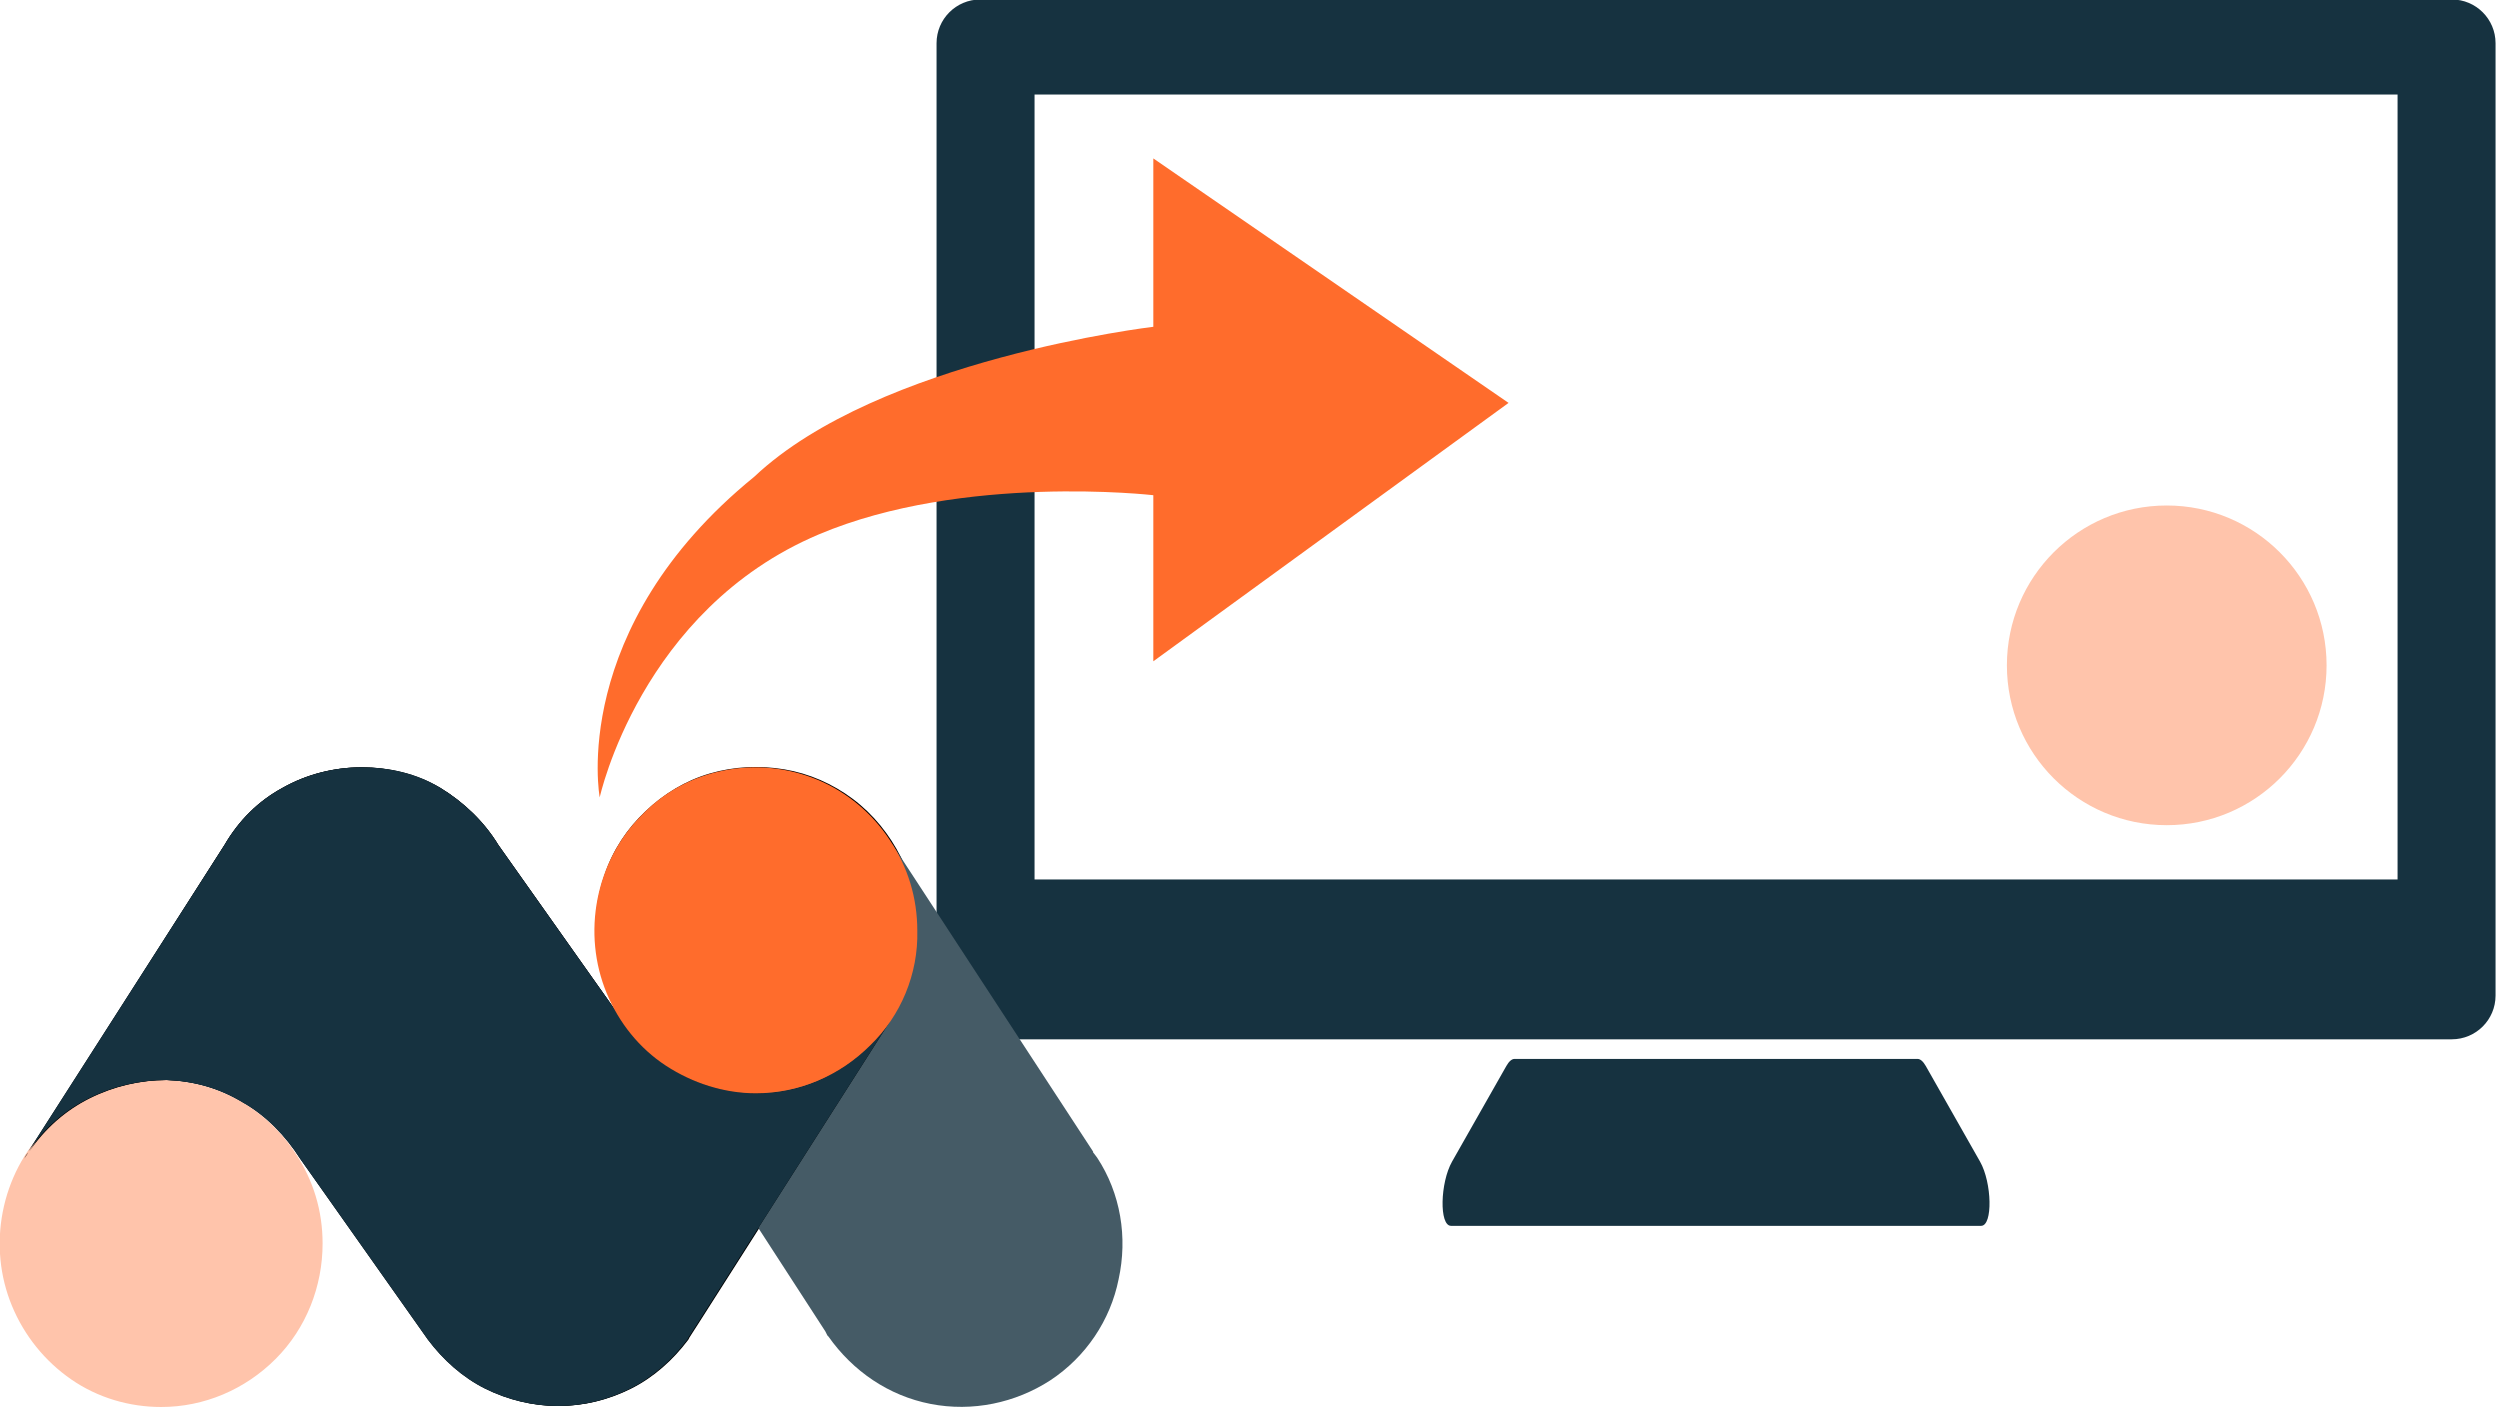
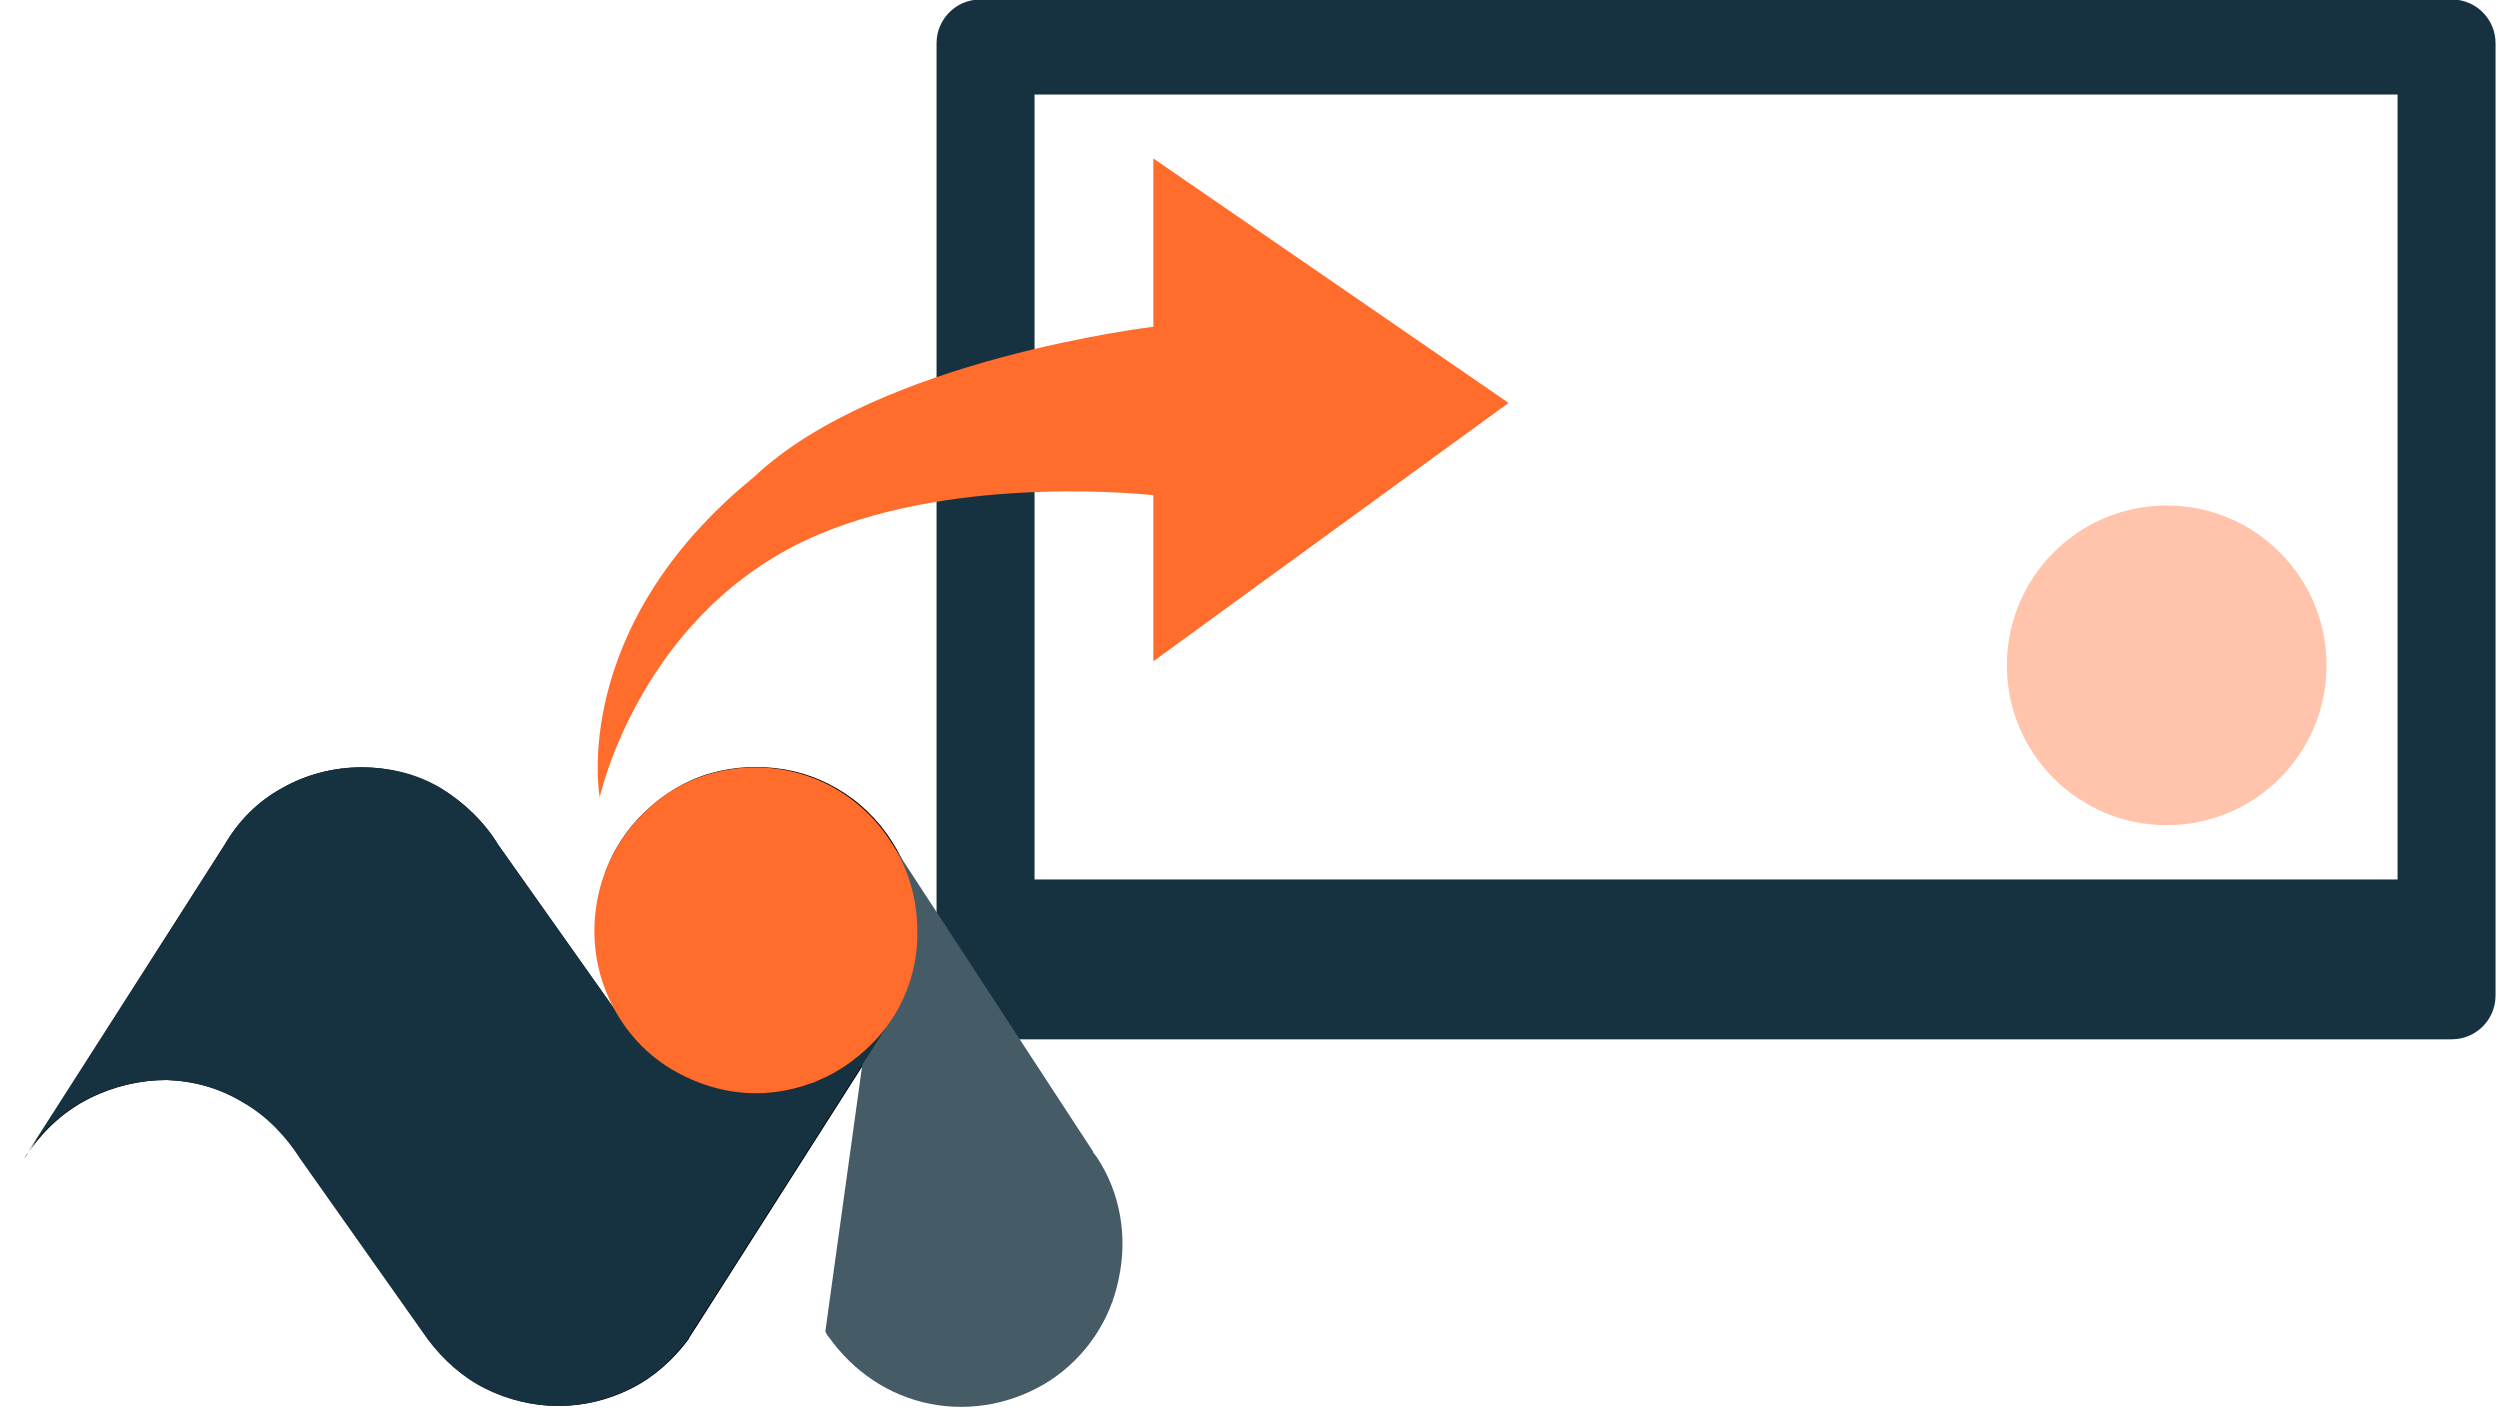
<svg xmlns="http://www.w3.org/2000/svg" width="100%" height="100%" viewBox="0 0 317 180" version="1.1" xml:space="preserve" style="fill-rule:evenodd;clip-rule:evenodd;stroke-linejoin:round;stroke-miterlimit:2;">
  <g transform="matrix(1,0,0,1,-627.159,-3017.02)">
    <g transform="matrix(1,0,0,1,7.322,-0.561)">
      <g transform="matrix(0.206,0,0,0.206,864.389,3081.63)">
        <path d="M146.554,197.006C200.892,197.006 244.941,152.957 244.941,98.619C244.941,44.282 200.892,0.233 146.554,0.233C92.217,0.233 48.168,44.282 48.168,98.619C48.168,152.957 92.217,197.006 146.554,197.006Z" style="fill:rgb(255,196,171);fill-rule:nonzero;" />
      </g>
      <g transform="matrix(1,0,0,1,-1.762,-52.861)">
        <g transform="matrix(0.257,0,0,0.257,695.017,3003.95)">
          <path d="M897.25,692.635L224.758,692.635L224.758,305.352L897.25,305.352L897.25,692.635ZM197.995,258.467C186.072,258.467 176.407,268.135 176.407,280.042L176.407,749.924C176.407,761.835 186.072,771.499 197.995,771.499L924.012,771.499C935.935,771.499 945.594,761.835 945.594,749.924L945.594,280.042C945.594,268.135 935.935,258.467 924.012,258.467L197.995,258.467Z" style="fill:rgb(22,50,64);fill-rule:nonzero;" />
        </g>
        <g transform="matrix(0.257,0,0,0.257,695.017,3003.95)">
-           <path d="M660.457,781.18L461.538,781.18C460.23,781.18 458.814,782.399 457.537,784.669L430.751,831.842C424.856,842.236 424.354,863.533 430.23,863.533L691.776,863.533C697.628,863.533 697.15,842.236 691.25,831.842L664.475,784.669C663.186,782.399 661.77,781.18 660.457,781.18Z" style="fill:rgb(22,50,64);fill-rule:nonzero;" />
-         </g>
+           </g>
      </g>
      <g transform="matrix(0.541,0,0,0.541,549.843,1417.9)">
        <g transform="matrix(2.395,0,0,2.395,-48.163,2673.31)">
-           <path d="M105.7,240.1C105.7,236.9 104.8,233.9 103,231.2C101.3,228.6 98.8,226.5 95.9,225.3C93,224.1 89.8,223.8 86.8,224.4C83.7,225 80.9,226.5 78.7,228.8C76.5,231 75,233.9 74.4,237C73.8,240.1 74.1,243.3 75.3,246.2C76.5,249.1 78.5,251.6 81.1,253.4C83.7,255.2 86.8,256.1 89.9,256.1C94.1,256.1 98.1,254.4 101.1,251.4C104.1,248.4 105.7,244.3 105.7,240.1" style="fill:rgb(255,196,171);fill-rule:nonzero;" />
-         </g>
+           </g>
        <g transform="matrix(2.395,0,0,2.395,-48.163,2673.31)">
          <path d="M164,209.5C164,207 163.4,204.6 162.3,202.3C161.2,200.1 159.6,198.1 157.6,196.6C155.6,195.1 153.3,194.1 150.9,193.7C148.5,193.3 146,193.4 143.6,194.1C141.2,194.8 139.1,196.1 137.3,197.8C135.5,199.5 134.1,201.6 133.3,204C132.5,206.3 132.2,208.8 132.5,211.3C132.8,213.8 133.7,216.1 135,218.2L122.9,201.1C121.5,198.8 119.5,196.9 117.2,195.5C114.8,194.2 112.2,193.5 109.5,193.5C106.8,193.5 104.1,194.2 101.8,195.5C99.4,196.8 97.5,198.7 96.1,201.1L77,231.1C78.5,228.9 80.5,227.1 82.9,225.9C85.3,224.7 87.9,224.1 90.5,224.1C93.2,224.2 95.7,224.9 98,226.3C100.3,227.6 102.2,229.6 103.6,231.8L116.1,249.5C117.6,251.5 119.5,253.2 121.7,254.3C123.9,255.4 126.4,256 128.8,256C131.3,256 133.7,255.4 135.9,254.3C138.1,253.2 140,251.5 141.5,249.5L141.6,249.3C141.9,248.8 142.2,248.4 142.5,247.9L161.3,218.4C163,215.8 164,212.7 164,209.5ZM137.3,221.1L137.6,221.4L137.3,221.1ZM138.7,222.2L139,222.4L138.7,222.2ZM142.2,224.2L142.6,224.3L142.2,224.2ZM144,224.8L144.6,224.9L144,224.8ZM145.8,225.2L146.4,225.3L145.8,225.2ZM158.6,221.5L159,221.1L158.6,221.5ZM150.1,225.3L150.7,225.2L150.1,225.3ZM151.8,225L152.4,224.8L151.8,225ZM153.6,224.4C153.8,224.3 153.9,224.3 154.1,224.2C154,224.3 153.8,224.4 153.6,224.4ZM157.2,222.5L157.5,222.2L157.2,222.5ZM159.8,220.2L160.1,219.8L159.8,220.2ZM76.5,231.8C76.6,231.6 76.7,231.4 76.9,231.2L76.5,231.8Z" style="fill-rule:nonzero;" />
        </g>
        <g transform="matrix(2.395,0,0,2.395,-48.163,2673.31)">
-           <path d="M181.5,231.7L181.2,231.3C181.1,231.2 181.1,231.2 181.1,231.1L161.5,201.1L136.3,220L154.9,248.7L155.1,249.1L155.2,249.2C157.6,252.6 161.1,255 165.2,255.8C169.3,256.6 173.5,255.7 176.9,253.5C180.4,251.2 182.8,247.6 183.6,243.6C184.5,239.5 183.8,235.2 181.5,231.7" style="fill:rgb(69,91,102);fill-rule:nonzero;" />
+           <path d="M181.5,231.7L181.2,231.3C181.1,231.2 181.1,231.2 181.1,231.1L161.5,201.1L154.9,248.7L155.1,249.1L155.2,249.2C157.6,252.6 161.1,255 165.2,255.8C169.3,256.6 173.5,255.7 176.9,253.5C180.4,251.2 182.8,247.6 183.6,243.6C184.5,239.5 183.8,235.2 181.5,231.7" style="fill:rgb(69,91,102);fill-rule:nonzero;" />
        </g>
        <g transform="matrix(2.395,0,0,2.395,-48.163,2673.31)">
-           <path d="M148.2,225.4C145.6,225.4 143,224.7 140.7,223.5C138.4,222.2 136.4,220.4 135,218.2L122.9,201.1C121.5,198.8 119.5,196.9 117.2,195.5C114.9,194.1 112.2,193.5 109.5,193.5C106.8,193.5 104.1,194.2 101.8,195.5C99.4,196.8 97.5,198.7 96.1,201.1L76.9,231.1C78.4,228.9 80.4,227.1 82.8,225.9C85.2,224.7 87.8,224.1 90.4,224.1C93.1,224.2 95.6,224.9 97.9,226.3C100.2,227.6 102.1,229.6 103.5,231.8L116,249.5C117.5,251.5 119.4,253.2 121.6,254.3C123.8,255.4 126.3,256 128.7,256C131.2,256 133.6,255.4 135.8,254.3C138,253.2 139.9,251.5 141.4,249.5L141.5,249.3L142.4,247.9L161.2,218.4C159.7,220.5 157.8,222.3 155.5,223.5C153.3,224.8 150.7,225.4 148.2,225.4ZM76.4,231.8L76.7,231.2L76.4,231.8Z" style="fill-rule:nonzero;" />
-         </g>
+           </g>
        <g transform="matrix(2.395,0,0,2.395,-48.163,2673.31)">
          <path d="M148.2,225.4C145.6,225.4 143,224.7 140.7,223.5C138.4,222.2 136.4,220.4 135,218.2L122.9,201.1C121.5,198.8 119.5,196.9 117.2,195.5C114.9,194.1 112.2,193.5 109.5,193.5C106.8,193.5 104.1,194.2 101.8,195.5C99.4,196.8 97.5,198.7 96.1,201.1L76.9,231.1C78.4,228.9 80.4,227.1 82.8,225.9C85.2,224.7 87.8,224.1 90.4,224.1C93.1,224.2 95.6,224.9 97.9,226.3C100.2,227.6 102.1,229.6 103.5,231.8L116,249.5C117.5,251.5 119.4,253.2 121.6,254.3C123.8,255.4 126.3,256 128.7,256C131.2,256 133.6,255.4 135.8,254.3C138,253.2 139.9,251.5 141.4,249.5L141.5,249.3L142.4,247.9L161.2,218.4C159.7,220.5 157.8,222.3 155.5,223.5C153.3,224.8 150.7,225.4 148.2,225.4ZM76.4,231.8L76.7,231.2L76.4,231.8Z" style="fill:rgb(22,50,64);fill-rule:nonzero;" />
        </g>
        <g transform="matrix(2.395,0,0,2.395,-48.163,2673.31)">
          <path d="M163.9,209.5C163.9,206.3 163,203.3 161.2,200.6C159.5,198 157,195.9 154.1,194.7C151.2,193.5 148,193.2 145,193.8C141.9,194.4 139.1,195.9 136.9,198.2C134.7,200.4 133.2,203.3 132.6,206.4C132,209.5 132.3,212.7 133.5,215.6C134.7,218.5 136.7,221 139.3,222.7C141.9,224.4 145,225.4 148.1,225.4C152.3,225.4 156.3,223.7 159.3,220.7C162.3,217.8 164,213.7 163.9,209.5" style="fill:rgb(255,108,44);fill-rule:nonzero;" />
        </g>
      </g>
      <g transform="matrix(0.498,0,0,0.498,141.392,1128.87)">
        <path d="M1113.43,3995.62C1113.43,3995.62 1105.38,3952.56 1152.78,3913.98C1184.5,3884.03 1254.39,3875.8 1254.39,3875.8L1254.39,3832.93L1344.84,3895.18L1254.39,3960.97L1254.39,3918.68C1254.39,3918.68 1206.01,3913.11 1169.22,3928.66C1123.79,3947.87 1113.43,3995.62 1113.43,3995.62Z" style="fill:rgb(255,108,44);" />
      </g>
    </g>
  </g>
</svg>